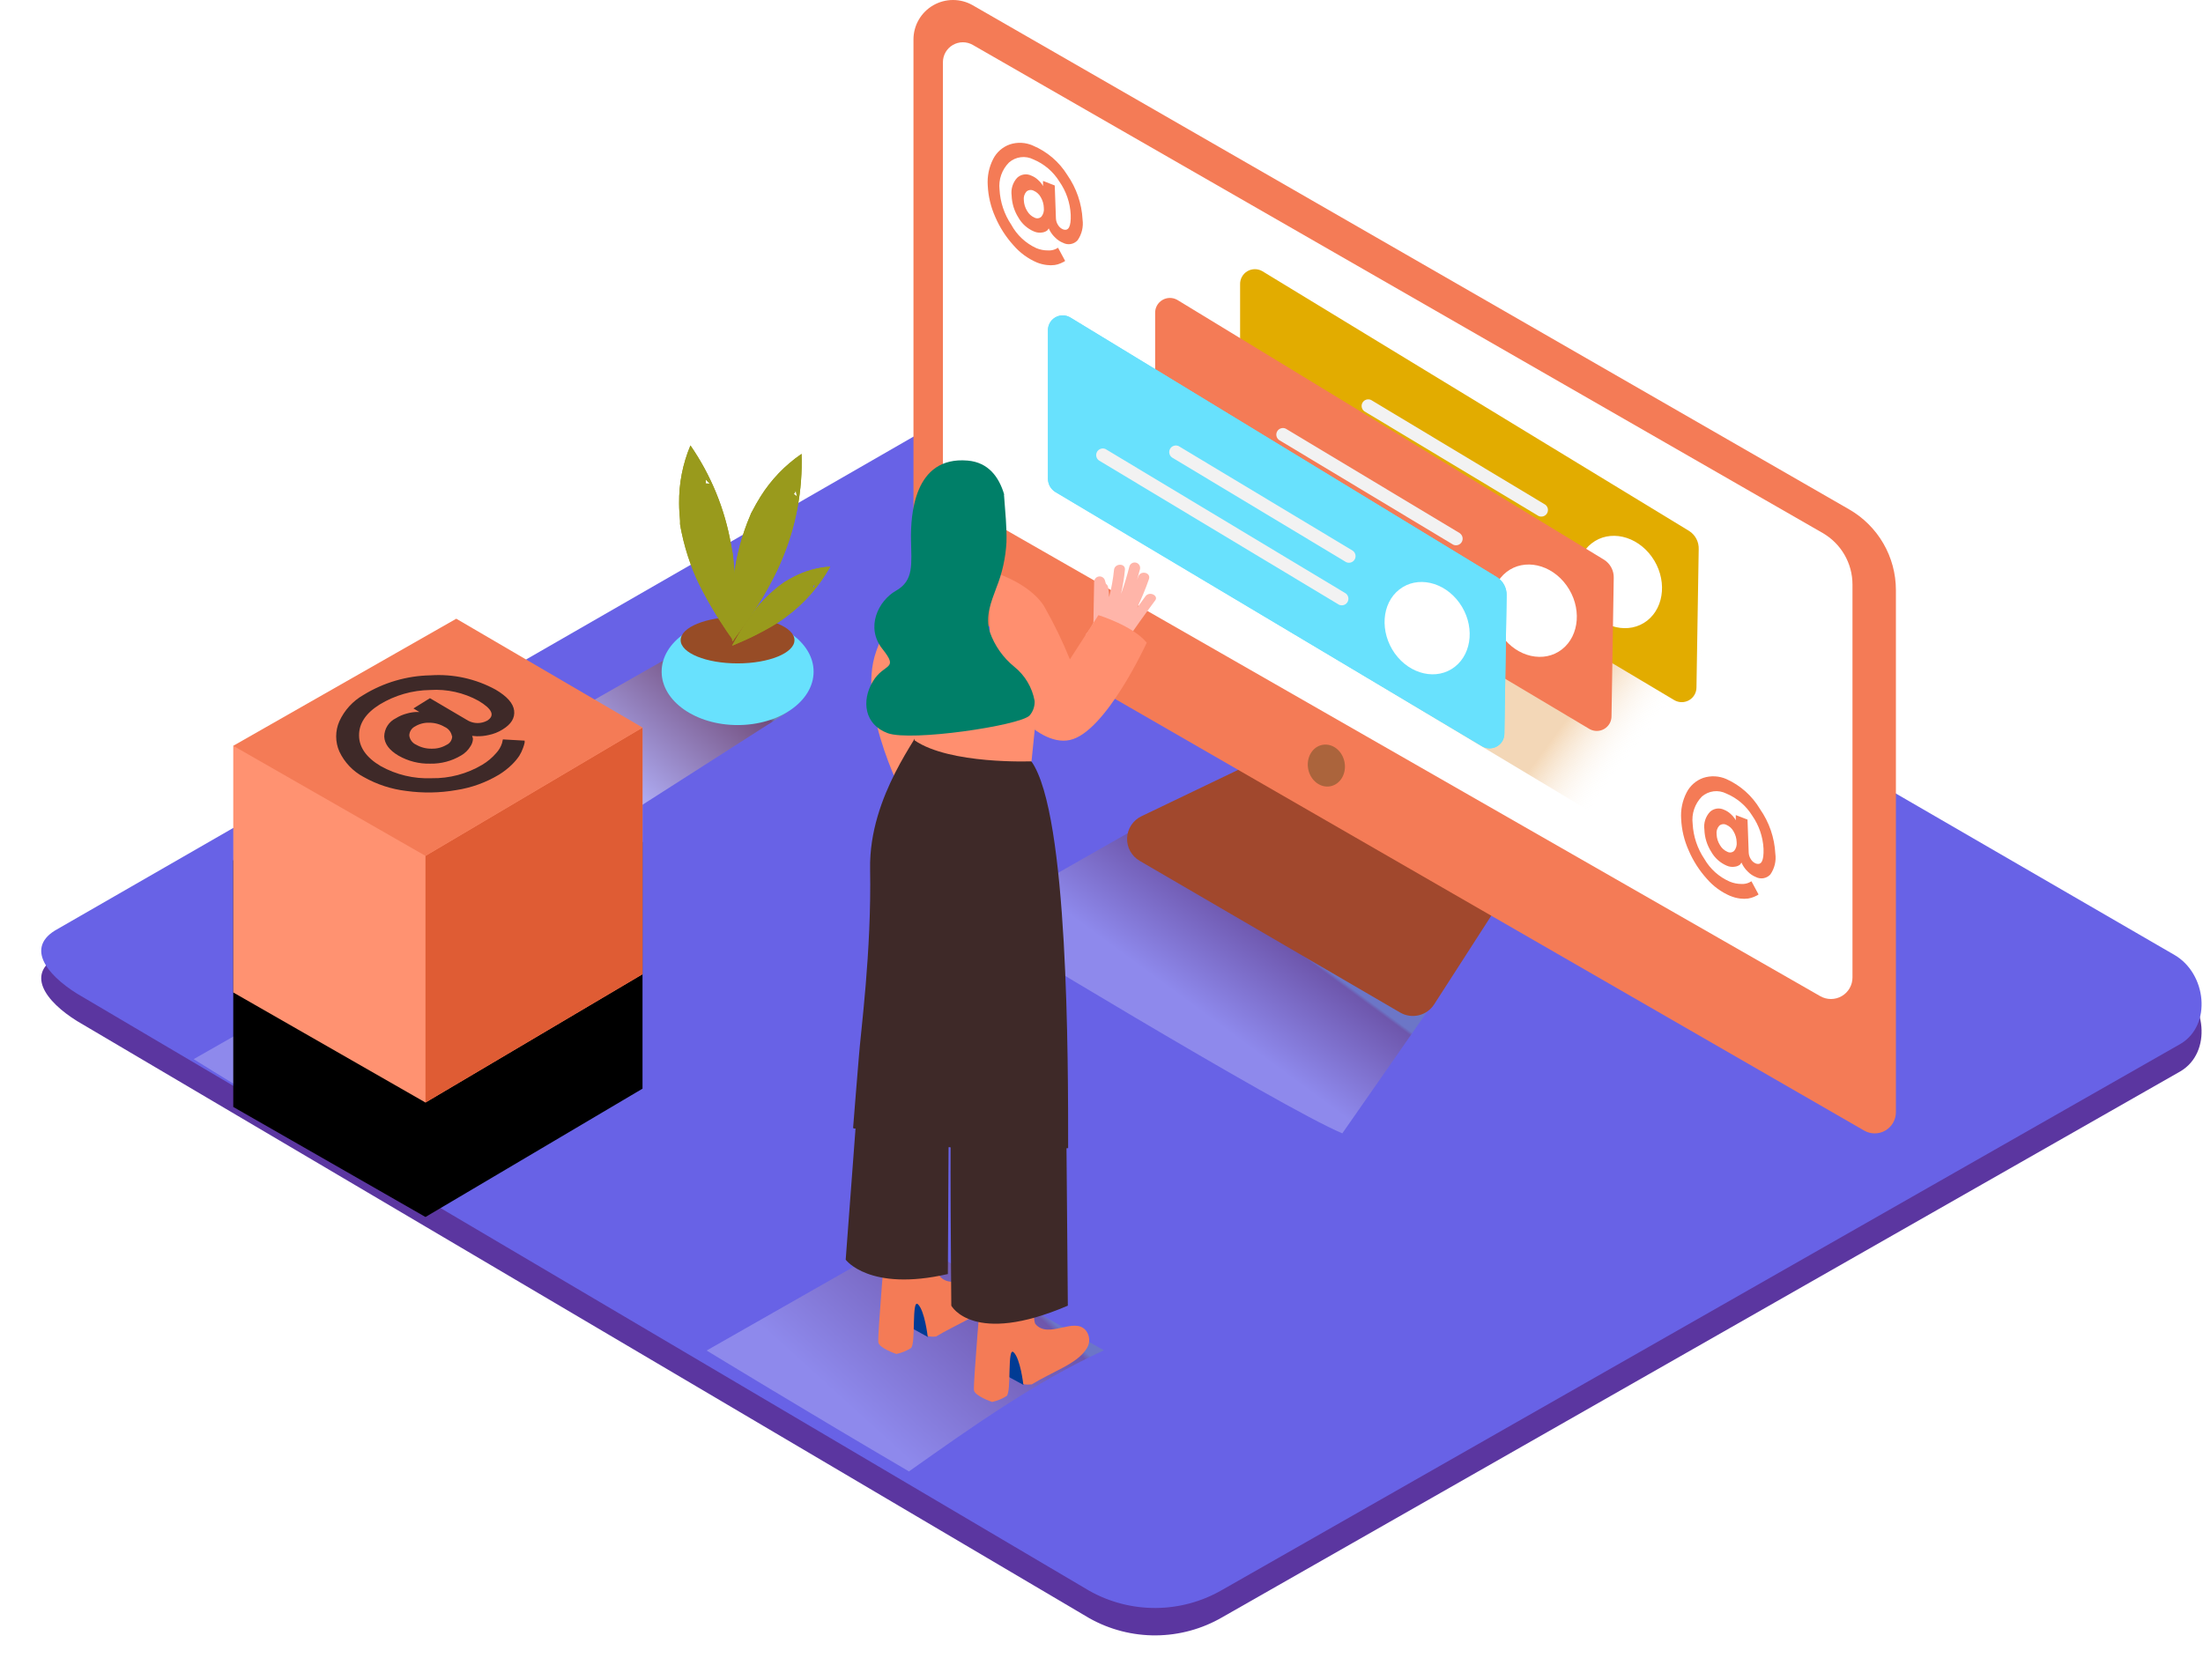
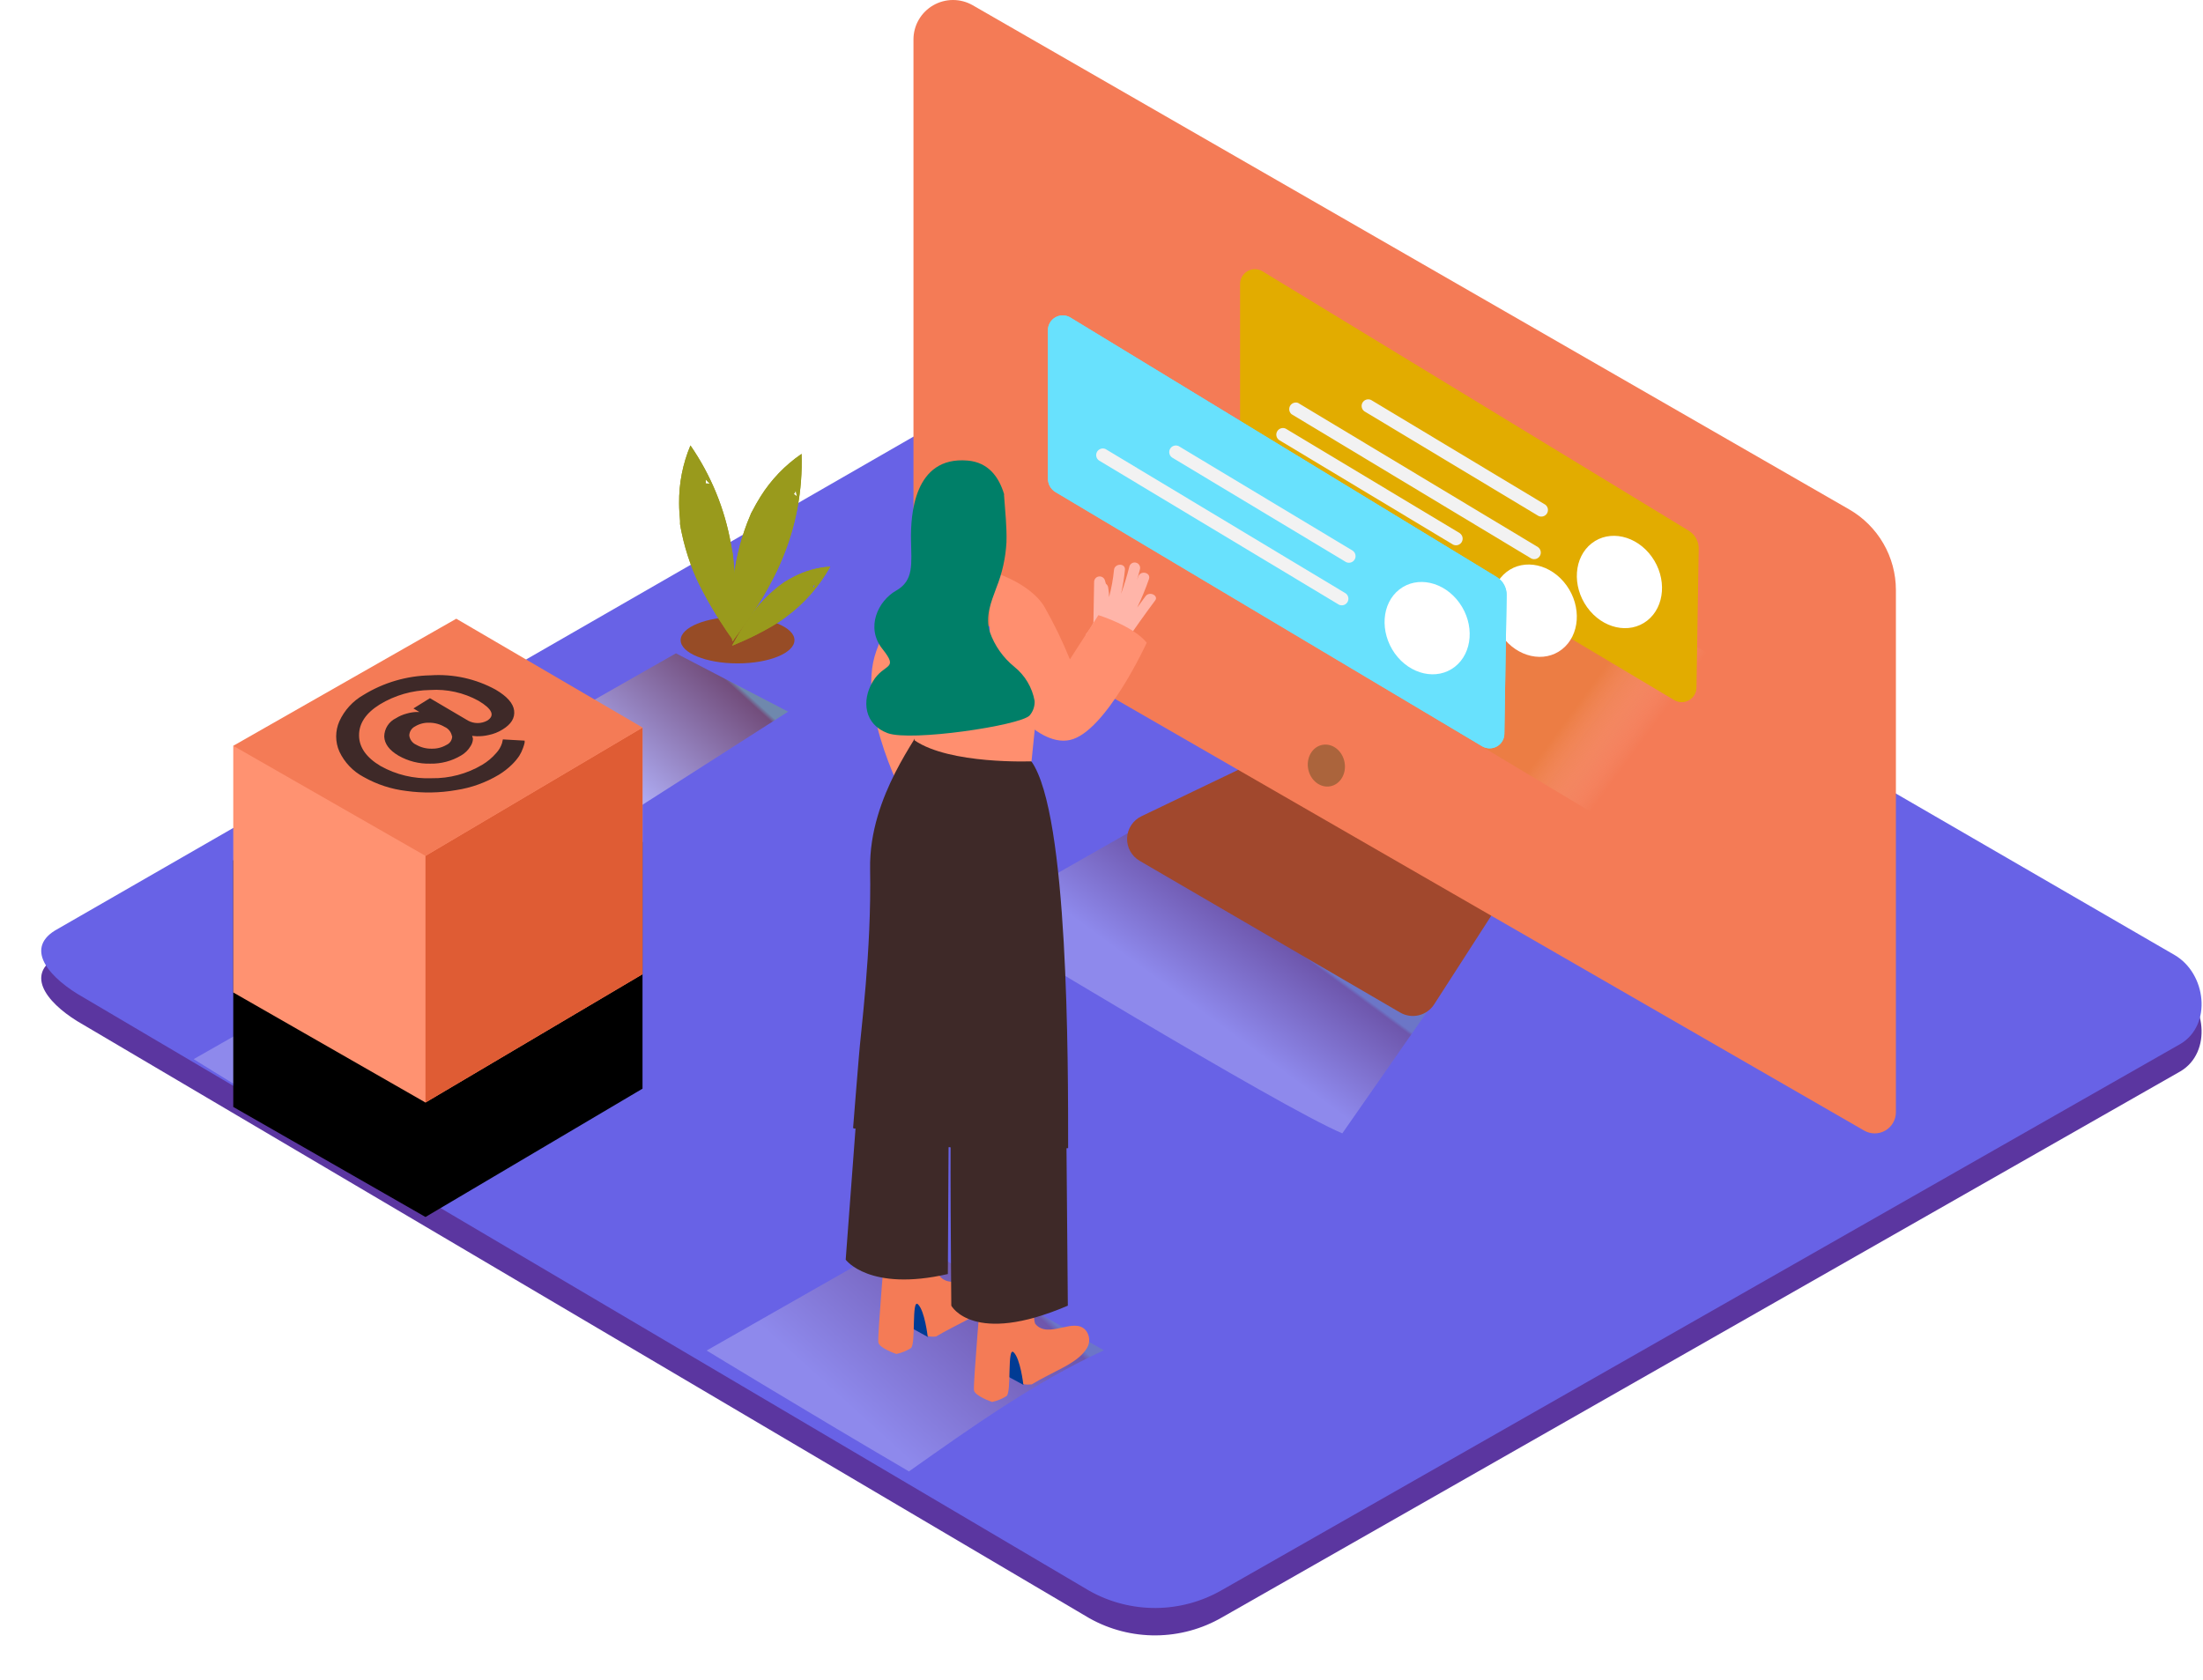
<svg xmlns="http://www.w3.org/2000/svg" width="481" height="367" viewBox="0 0 481 367" fill="none">
  <path d="M237.877 353.429L18.172 223.79C11.177 219.863 5.182 213.428 11.997 209.208L232.484 82.331C235.789 80.285 240.811 78.942 244.18 80.898L474.775 214.541C481.769 218.596 483.025 229.891 476.055 233.984L266.831 353.224C262.44 355.768 257.459 357.125 252.381 357.161C247.304 357.197 242.304 355.91 237.878 353.429H237.877Z" fill="#5B36A0" />
  <path d="M237.877 347.445L18.172 217.806C11.177 213.879 5.182 207.445 11.997 203.224L232.484 76.348C235.789 74.301 240.811 72.958 244.18 74.915L474.775 208.558C481.769 212.612 483.025 223.908 476.055 228.001L266.831 347.241C262.44 349.784 257.459 351.141 252.381 351.177C247.304 351.213 242.304 349.927 237.878 347.445H237.877Z" fill="#6862E6" />
  <path style="mix-blend-mode:multiply" opacity="0.25" d="M255.992 176.401L212.639 201.101C212.639 201.101 279.422 241.79 293.078 247.52L318.046 211.705" fill="url(#paint0_linear_24_54)" />
  <path style="mix-blend-mode:multiply" opacity="0.25" d="M241.016 294.898L197.651 270.25L154.287 294.95C154.287 294.95 176.872 308.712 198.458 321.351C212.166 311.667 225.886 301.883 241.016 294.898V294.898Z" fill="url(#paint1_linear_24_54)" />
  <path style="mix-blend-mode:multiply" opacity="0.46" d="M147.587 142.683L120.082 158.352C120.082 158.352 122.413 172.717 136.07 178.448L172.08 155.423" fill="url(#paint2_linear_24_54)" />
-   <path d="M161.051 158.352C170.213 158.352 177.641 153.129 177.641 146.687C177.641 140.244 170.213 135.022 161.051 135.022C151.888 135.022 144.461 140.244 144.461 146.687C144.461 153.129 151.888 158.352 161.051 158.352Z" fill="#68E1FD" />
  <path d="M161.038 144.883C167.9 144.883 173.464 142.609 173.464 139.805C173.464 137 167.9 134.727 161.038 134.727C154.175 134.727 148.612 137 148.612 139.805C148.612 142.609 154.175 144.883 161.038 144.883Z" fill="#974C26" />
  <path d="M160.589 131.337C160.589 129.047 160.513 126.758 160.333 124.469C160.282 123.871 160.227 123.279 160.167 122.69L160.039 121.527C160.039 121.181 159.859 120.247 159.859 120.337C159.782 119.868 159.701 119.403 159.616 118.943C158.261 111.171 155.237 103.783 150.751 97.287C149.063 101.298 148.221 105.612 148.278 109.962C148.278 111.243 148.381 112.521 148.483 113.724V114.479C148.586 115.092 148.701 115.757 148.829 116.32C149.317 118.653 149.972 120.949 150.789 123.189C151.523 125.251 152.418 127.253 153.467 129.176C154.597 131.34 155.824 133.452 157.143 135.507C158.094 137.007 159.09 138.479 160.128 139.92C160.436 137.068 160.577 134.202 160.589 131.337V131.337ZM154.069 105.588C154.134 105.293 154.134 104.988 154.069 104.693C154.385 105.017 154.697 105.35 155.004 105.691C154.696 105.603 154.375 105.569 154.056 105.588H154.069Z" fill="#999A1C" />
  <path d="M164.855 133.102C166.125 131.191 167.292 129.214 168.353 127.18C168.635 126.652 168.908 126.123 169.173 125.595L169.698 124.532L170.198 123.432L170.748 122.153C173.819 114.875 175.274 107.02 175.014 99.129C171.412 101.593 168.359 104.771 166.047 108.466C165.383 109.532 164.763 110.625 164.189 111.741L163.933 112.214L163.869 112.419C163.626 112.995 163.382 113.57 163.152 114.159C162.301 116.388 161.612 118.675 161.089 121.002C160.59 123.135 160.261 125.303 160.103 127.487C159.876 129.915 159.765 132.352 159.77 134.79C159.77 136.696 159.77 138.437 159.885 140.112C161.589 137.848 163.305 135.52 164.855 133.102V133.102ZM173.311 107.917C173.511 107.691 173.66 107.425 173.746 107.136C173.84 107.58 173.921 108.006 173.99 108.415C173.79 108.216 173.56 108.048 173.31 107.917H173.311Z" fill="#999A1C" />
  <path d="M164.766 138.807C166.07 138.16 167.351 137.469 168.609 136.735L169.569 136.147L170.198 135.75L170.813 135.315L171.53 134.79C175.535 131.854 178.857 128.088 181.266 123.752C178.531 123.927 175.862 124.663 173.426 125.914C172.721 126.273 172.042 126.669 171.363 127.077L171.069 127.257L170.966 127.347L170.018 128.05C168.837 128.98 167.724 129.993 166.688 131.082C165.73 132.073 164.851 133.137 164.061 134.266C163.171 135.521 162.317 136.801 161.499 138.103C160.918 139.059 160.367 140.032 159.846 141.02C161.499 140.329 163.152 139.613 164.766 138.807V138.807ZM177.474 127.935C177.655 127.878 177.821 127.782 177.961 127.653C177.867 127.926 177.765 128.194 177.653 128.459C177.619 128.28 177.559 128.108 177.474 127.947V127.935ZM160.589 131.337C160.589 129.047 160.513 126.758 160.333 124.469C160.282 123.871 160.227 123.279 160.167 122.69L160.039 121.527C160.039 121.181 159.859 120.247 159.859 120.337C159.782 119.868 159.701 119.403 159.616 118.943C158.261 111.171 155.237 103.783 150.751 97.287C149.063 101.298 148.221 105.612 148.278 109.962C148.278 111.243 148.381 112.521 148.483 113.724V114.479C148.586 115.092 148.701 115.757 148.829 116.32C149.317 118.653 149.972 120.949 150.789 123.189C151.523 125.251 152.418 127.253 153.467 129.176C154.597 131.34 155.824 133.452 157.143 135.507C158.094 137.007 159.09 138.479 160.128 139.92C160.436 137.068 160.577 134.202 160.589 131.337V131.337ZM154.069 105.588C154.134 105.293 154.134 104.988 154.069 104.693C154.385 105.017 154.697 105.35 155.004 105.691C154.696 105.603 154.375 105.569 154.056 105.588H154.069Z" fill="#999A1C" />
  <path d="M164.855 133.102C166.125 131.191 167.292 129.214 168.353 127.18C168.635 126.652 168.908 126.123 169.173 125.595L169.698 124.532L170.198 123.432L170.748 122.153C173.819 114.875 175.274 107.02 175.014 99.129C171.412 101.593 168.359 104.771 166.047 108.466C165.383 109.532 164.763 110.625 164.189 111.741L163.933 112.214L163.869 112.419C163.626 112.995 163.382 113.57 163.152 114.159C162.301 116.388 161.612 118.675 161.089 121.002C160.59 123.135 160.261 125.303 160.103 127.487C159.876 129.915 159.765 132.352 159.77 134.79C159.77 136.696 159.77 138.437 159.885 140.112C161.589 137.848 163.305 135.52 164.855 133.102V133.102ZM173.311 107.917C173.511 107.691 173.66 107.425 173.746 107.136C173.84 107.58 173.921 108.006 173.99 108.415C173.79 108.216 173.56 108.048 173.31 107.917H173.311Z" fill="#999A1C" />
  <path d="M164.766 138.807C166.07 138.16 167.351 137.469 168.609 136.735L169.569 136.147L170.198 135.75L170.813 135.315L171.53 134.79C175.535 131.854 178.857 128.088 181.266 123.751C178.531 123.927 175.862 124.663 173.426 125.914C172.721 126.273 172.042 126.669 171.363 127.077L171.069 127.257L170.966 127.347L170.018 128.05C168.837 128.98 167.724 129.993 166.688 131.081C165.73 132.073 164.851 133.137 164.061 134.266C163.171 135.521 162.317 136.801 161.499 138.103C160.918 139.059 160.367 140.032 159.846 141.02C161.499 140.329 163.152 139.613 164.766 138.806V138.807ZM177.474 127.935C177.655 127.878 177.821 127.782 177.961 127.653C177.867 127.926 177.765 128.194 177.653 128.459C177.619 128.28 177.559 128.108 177.474 127.947V127.935Z" fill="#999A1C" />
  <path d="M273.209 166.756L249.215 178.268C248.31 178.702 247.542 179.374 246.991 180.211C246.44 181.048 246.129 182.019 246.089 183.02C246.05 184.02 246.284 185.012 246.767 185.89C247.25 186.767 247.963 187.497 248.831 188.001L305.698 221.131C306.927 221.848 308.386 222.064 309.771 221.733C311.156 221.401 312.358 220.549 313.128 219.354L326.951 197.89" fill="#A1482D" />
  <path d="M403.713 111.23L212.383 1.148C211.07 0.394 209.582 -0.002 208.068 5.78233e-06C206.554 0.002 205.067 0.401 203.757 1.158C202.445 1.915 201.357 3.003 200.6 4.312C199.843 5.621 199.445 7.106 199.445 8.617V123.138C199.444 124.395 199.776 125.63 200.405 126.719C201.035 127.807 201.941 128.712 203.032 129.341L407.005 246.906C407.708 247.313 408.507 247.528 409.32 247.528C410.134 247.529 410.933 247.315 411.637 246.909C412.341 246.502 412.926 245.918 413.332 245.215C413.737 244.511 413.95 243.713 413.949 242.902V128.856C413.946 125.28 412.999 121.767 411.202 118.673C409.405 115.578 406.822 113.011 403.713 111.23V111.23Z" fill="#F47B56" />
-   <path d="M212.396 9.808L397.948 116.398C399.929 117.538 401.575 119.178 402.72 121.154C403.864 123.13 404.467 125.371 404.468 127.653V213.495C404.467 214.316 404.249 215.123 403.838 215.834C403.427 216.545 402.836 217.137 402.124 217.549C401.412 217.961 400.604 218.178 399.782 218.181C398.959 218.183 398.15 217.97 397.436 217.563L208.207 109.195C207.498 108.789 206.91 108.205 206.5 107.499C206.091 106.794 205.876 105.994 205.876 105.179V13.581C205.876 12.03 206.703 10.597 208.047 9.819C208.707 9.437 209.457 9.234 210.22 9.232C210.984 9.231 211.734 9.429 212.397 9.808H212.396Z" fill="white" />
  <path d="M290.47 171.719C292.659 171.299 294.042 168.934 293.56 166.437C293.078 163.94 290.912 162.256 288.724 162.677C286.535 163.097 285.151 165.462 285.633 167.959C286.116 170.456 288.281 172.14 290.47 171.719Z" fill="#AB643C" />
  <path opacity="0.32" d="M262.269 126.272L348.499 178L391.094 153.274L314.985 109.042" fill="url(#paint3_linear_24_54)" />
  <path d="M368.829 115.975L275.605 59.219C275.106 58.931 274.538 58.782 273.962 58.787C273.385 58.792 272.821 58.951 272.327 59.247C271.832 59.544 271.426 59.967 271.151 60.473C270.876 60.978 270.741 61.548 270.762 62.123V94.461C270.758 95.046 270.905 95.622 271.191 96.133C271.476 96.644 271.888 97.073 272.389 97.377L365.601 152.93C366.598 153.495 367.821 153.488 368.811 152.91C369.297 152.626 369.701 152.22 369.981 151.731C370.26 151.243 370.407 150.69 370.405 150.128L370.892 119.98C370.928 119.191 370.756 118.406 370.394 117.704C370.032 117.002 369.493 116.406 368.829 115.976V115.975Z" fill="#E2AC00" />
  <path d="M346.526 132.616C349.869 137.285 355.749 138.59 359.644 135.545C363.538 132.501 363.987 126.247 360.644 121.59C357.299 116.934 351.419 115.617 347.524 118.661C343.63 121.705 343.182 127.947 346.526 132.616V132.616Z" fill="white" />
  <path d="M337.379 110.206L299.356 87.349C299.029 87.196 298.657 87.171 298.313 87.277C297.968 87.384 297.676 87.615 297.494 87.925C297.311 88.236 297.251 88.603 297.325 88.955C297.4 89.307 297.603 89.619 297.896 89.83L335.918 112.688C336.244 112.84 336.616 112.866 336.961 112.759C337.305 112.653 337.597 112.421 337.78 112.111C337.963 111.801 338.023 111.434 337.949 111.082C337.874 110.729 337.671 110.417 337.379 110.206V110.206ZM335.816 119.493L283.406 87.988C283.085 87.878 282.735 87.884 282.418 88.004C282.101 88.125 281.836 88.353 281.67 88.648C281.504 88.943 281.447 89.287 281.509 89.62C281.571 89.953 281.748 90.253 282.01 90.469L334.355 121.986C334.681 122.139 335.053 122.164 335.398 122.058C335.742 121.951 336.034 121.72 336.217 121.41C336.4 121.1 336.46 120.732 336.386 120.38C336.311 120.028 336.108 119.716 335.816 119.505V119.492V119.493Z" fill="#F2F2F2" />
-   <path d="M350.228 122.243L257.055 65.5C256.556 65.212 255.988 65.063 255.412 65.068C254.835 65.073 254.271 65.232 253.777 65.528C253.282 65.825 252.876 66.248 252.601 66.754C252.326 67.259 252.191 67.829 252.212 68.404V100.727C252.204 101.313 252.349 101.891 252.632 102.405C252.915 102.918 253.327 103.35 253.827 103.657L347.038 159.209C348.046 159.787 349.288 159.777 350.286 159.184C350.776 158.892 351.18 158.475 351.456 157.976C351.732 157.477 351.869 156.914 351.855 156.344L352.342 126.196C352.363 125.411 352.18 124.634 351.809 123.94C351.438 123.247 350.893 122.662 350.228 122.243V122.243Z" fill="#F47B56" />
  <path d="M327.924 138.884C331.268 143.553 337.148 144.858 341.043 141.813C344.937 138.769 345.385 132.514 342.042 127.858C338.698 123.201 332.818 121.885 328.924 124.928C325.029 127.973 324.581 134.215 327.924 138.884Z" fill="white" />
  <path d="M318.777 116.473L280.729 93.616C280.402 93.463 280.03 93.438 279.686 93.544C279.341 93.651 279.049 93.882 278.867 94.192C278.684 94.502 278.624 94.87 278.698 95.222C278.773 95.574 278.976 95.886 279.269 96.097L317.291 118.955C317.617 119.107 317.989 119.133 318.334 119.026C318.678 118.919 318.97 118.688 319.153 118.378C319.336 118.068 319.396 117.701 319.322 117.348C319.247 116.996 319.044 116.684 318.752 116.473H318.777V116.473ZM317.202 125.824L264.805 94.268C264.478 94.115 264.106 94.09 263.761 94.197C263.417 94.304 263.125 94.535 262.943 94.845C262.76 95.156 262.7 95.523 262.774 95.875C262.849 96.228 263.052 96.539 263.345 96.75L315.754 128.254C316.08 128.407 316.452 128.432 316.797 128.326C317.141 128.219 317.433 127.988 317.616 127.678C317.798 127.367 317.858 127 317.784 126.648C317.71 126.296 317.506 125.984 317.214 125.773L317.202 125.824V125.824Z" fill="#F2F2F2" />
  <path d="M326.849 126.055L233.649 69.313C233.15 69.025 232.582 68.875 232.006 68.88C231.429 68.885 230.865 69.043 230.371 69.34C229.876 69.636 229.471 70.06 229.196 70.565C228.921 71.071 228.786 71.641 228.807 72.216V104.54C228.803 105.125 228.95 105.7 229.236 106.211C229.521 106.722 229.933 107.151 230.434 107.456L323.645 163.009C324.653 163.587 325.895 163.577 326.894 162.983C327.384 162.691 327.788 162.274 328.063 161.775C328.339 161.276 328.476 160.713 328.462 160.143L328.949 129.995C328.969 129.213 328.787 128.439 328.419 127.749C328.051 127.059 327.51 126.475 326.849 126.055V126.055Z" fill="#68E1FD" />
  <path d="M326.849 126.055L233.649 69.313C233.15 69.025 232.582 68.875 232.006 68.88C231.429 68.885 230.865 69.043 230.371 69.34C229.876 69.636 229.471 70.06 229.196 70.565C228.921 71.071 228.786 71.641 228.807 72.216V104.54C228.803 105.125 228.95 105.7 229.236 106.211C229.521 106.722 229.933 107.151 230.434 107.456L323.645 163.009C324.653 163.587 325.895 163.577 326.894 162.983C327.384 162.691 327.788 162.274 328.063 161.775C328.339 161.276 328.476 160.713 328.462 160.143L328.949 129.995C328.969 129.213 328.787 128.439 328.419 127.749C328.051 127.059 327.51 126.475 326.849 126.055V126.055Z" fill="#68E1FD" />
  <path d="M304.532 142.696C307.875 147.364 313.756 148.67 317.65 145.625C321.545 142.58 321.993 136.325 318.65 131.67C315.306 127.014 309.425 125.696 305.531 128.741C301.637 131.785 301.227 138.027 304.531 142.696H304.532Z" fill="white" />
  <path d="M295.385 120.286L257.35 97.428C257.023 97.275 256.651 97.25 256.307 97.357C255.962 97.463 255.67 97.694 255.488 98.004C255.305 98.315 255.245 98.682 255.319 99.034C255.393 99.386 255.596 99.698 255.889 99.909L293.912 122.767C294.238 122.92 294.61 122.945 294.955 122.839C295.299 122.732 295.591 122.501 295.774 122.191C295.956 121.88 296.016 121.513 295.942 121.161C295.868 120.808 295.664 120.496 295.372 120.286H295.385V120.286ZM293.809 129.585L241.4 98.079C241.073 97.927 240.701 97.901 240.356 98.008C240.012 98.115 239.72 98.346 239.538 98.657C239.355 98.967 239.295 99.334 239.369 99.687C239.444 100.039 239.647 100.351 239.94 100.562L292.349 132.066C292.675 132.218 293.047 132.244 293.392 132.137C293.736 132.031 294.028 131.799 294.211 131.489C294.393 131.179 294.453 130.812 294.379 130.459C294.305 130.107 294.101 129.795 293.809 129.584V129.585Z" fill="#F2F2F2" />
  <path d="M204.531 122.882C198.507 128.06 193.952 134.725 191.323 142.209C186.685 155.002 198.279 175.902 198.279 175.902L216.317 161.64" fill="#FF8F6F" />
  <path d="M202.583 291.995L197.69 289.296L198.97 282.312C198.97 282.312 206.26 283.002 206.9 285.586" fill="#003B94" />
  <path d="M204.377 291.893C205.479 291.215 206.632 290.614 207.772 290.012C210.602 288.465 214.69 286.866 216.432 283.962C216.789 283.375 216.958 282.693 216.917 282.007C216.876 281.322 216.626 280.665 216.202 280.124C213.639 277.029 208.028 282.12 205.158 278.692C204.595 278.014 204.326 267.256 204.326 267.256L193.411 270.198C193.411 270.198 191.566 291.815 191.771 293.146C191.976 294.476 195.73 295.705 195.73 295.705C196.848 295.467 197.914 295.034 198.881 294.425C200.021 293.594 198.983 283.45 200.444 284.87C201.904 286.291 202.544 291.841 202.544 291.841C203.151 291.933 203.766 291.951 204.377 291.892V291.893Z" fill="#F47B56" />
  <path d="M223.427 302.444L218.533 299.785L219.813 292.801C219.813 292.801 227.103 293.492 227.743 296.075" fill="#003B94" />
  <path d="M225.271 302.343C226.373 301.665 227.526 301.064 228.666 300.463C231.497 298.915 235.584 297.317 237.326 294.413C237.683 293.825 237.852 293.144 237.811 292.458C237.77 291.772 237.52 291.116 237.096 290.575C234.533 287.479 228.922 292.571 226.053 289.143C225.489 288.465 225.22 277.707 225.22 277.707L214.305 280.649C214.305 280.649 212.448 302.343 212.653 303.622C212.858 304.901 216.611 306.18 216.611 306.18C217.729 305.943 218.796 305.51 219.763 304.901C220.903 304.07 219.865 293.927 221.326 295.347C222.786 296.766 223.426 302.318 223.426 302.318C224.037 302.402 224.657 302.41 225.271 302.343V302.343Z" fill="#F47B56" />
  <path d="M187.864 232.17L184.648 275.111C184.648 275.111 189.773 282.172 206.952 278.244L207.118 249.297L187.864 232.17ZM207.708 240.677C207.336 244.373 207.708 285.152 207.708 285.152C207.708 285.152 212.46 294.028 233.15 285.152L232.855 250.5" fill="#3E2928" />
  <path d="M186.262 246.355C187.672 247.328 188.158 242.326 189.632 243.184C194.991 246.292 200.679 248.797 206.593 250.654H206.721C206.862 250.585 207.015 250.546 207.171 250.538C207.328 250.53 207.484 250.553 207.631 250.607C207.778 250.661 207.913 250.744 208.028 250.851C208.142 250.957 208.233 251.086 208.297 251.229C211.949 252.317 215.668 253.172 219.43 253.787C224.26 254.555 228.256 250.987 233.214 250.743C233.214 231.787 233.304 177.833 225.22 166.321L201.302 158.288C201.187 160.258 189.696 173.561 189.977 189.781C190.297 208.059 187.915 225.302 187.505 231.019C187.441 231.992 186.314 245.32 186.262 246.355V246.355Z" fill="#3E2928" />
  <path d="M227.423 144.525L225.22 166.27C225.22 166.27 207.375 166.987 199.688 161.691V143.245" fill="#FF8F6F" />
  <path d="M250.111 130.212L248.292 132.693C249.262 130.675 250.118 128.604 250.854 126.49C251.367 125.044 249.048 124.469 248.536 125.914L248.266 126.656C248.489 125.888 248.698 125.117 248.894 124.34C248.934 124.187 248.944 124.028 248.922 123.871C248.901 123.715 248.848 123.564 248.768 123.428C248.687 123.292 248.58 123.173 248.453 123.078C248.326 122.984 248.181 122.916 248.027 122.878C247.873 122.839 247.714 122.832 247.557 122.856C247.4 122.88 247.25 122.935 247.115 123.018C246.98 123.1 246.862 123.209 246.769 123.337C246.677 123.465 246.611 123.611 246.575 123.764C246.072 125.772 245.469 127.753 244.769 129.7C245.16 127.971 245.443 126.219 245.615 124.455C245.769 122.934 243.373 122.998 243.232 124.455C243.033 126.463 242.673 128.452 242.156 130.403C242.156 129.721 242.092 129.039 241.964 128.357C241.946 128.187 241.893 128.022 241.806 127.874C241.72 127.726 241.603 127.599 241.464 127.499C241.399 127.232 241.322 126.967 241.234 126.706C241.143 126.438 240.961 126.211 240.719 126.064C240.477 125.917 240.19 125.859 239.91 125.902C239.629 125.945 239.373 126.085 239.187 126.298C239 126.511 238.894 126.783 238.889 127.066L238.735 136.019C238.302 136.947 237.736 137.809 237.057 138.577C238.209 139.373 239.321 140.227 240.388 141.135C241.339 141.938 242.246 142.792 243.104 143.693C243.869 142.742 244.608 141.77 245.32 140.777C245.408 140.702 245.486 140.617 245.55 140.521C247.683 137.368 249.888 134.263 252.161 131.209C253.109 130.16 251.021 128.996 250.111 130.212V130.212Z" fill="#FFB5A9" />
  <path d="M216.099 124.699C216.099 124.699 224.529 126.963 227.949 132.373C230.091 136.119 231.979 140.003 233.599 144.001L239.824 134.343C239.824 134.343 247.383 136.658 250.38 140.368C250.38 140.368 241.413 159.938 233.598 161.614C225.784 163.29 217.482 150.128 217.482 150.128C217.482 150.128 215.766 155.628 216.099 149.757" fill="#FF8F6F" />
  <path d="M221.454 145.612C219.003 143.621 217.154 140.991 216.112 138.015C215.099 134.574 216.368 131.554 217.546 128.357C218.822 125.187 219.566 121.829 219.75 118.418C219.852 115.067 219.468 111.716 219.237 108.376C219.204 108.233 219.204 108.085 219.237 107.942C218.11 104.169 215.804 100.971 211.257 100.587C199.483 99.589 198.817 112.611 198.907 117.907C198.997 123.202 199.56 126.783 195.653 128.996C191.745 131.209 188.927 137.016 192.655 141.712C196.383 146.405 193.039 144.692 190.554 148.861C188.069 153.031 188.709 158.238 193.808 160.117C198.907 161.997 222.607 158.467 224.784 156.28C225.557 155.399 225.956 154.252 225.899 153.083C225.368 150.14 223.789 147.488 221.454 145.613V145.612Z" fill="#007F68" />
  <path d="M233.035 38.217C235.03 41.085 236.184 44.452 236.365 47.938C236.588 49.534 236.2 51.156 235.277 52.479C234.884 52.91 234.358 53.199 233.782 53.298C233.207 53.398 232.614 53.303 232.099 53.029C231.451 52.771 230.866 52.379 230.383 51.878C229.948 51.471 229.576 51.001 229.281 50.484L228.974 49.883C228.89 50.04 228.786 50.186 228.666 50.318C228.36 50.555 227.999 50.709 227.616 50.765C226.975 50.884 226.313 50.803 225.72 50.535C224.303 49.923 223.125 48.868 222.363 47.529C221.444 46.074 220.931 44.4 220.877 42.681C220.783 41.994 220.841 41.294 221.047 40.631C221.253 39.968 221.602 39.358 222.069 38.844C222.474 38.453 222.991 38.196 223.548 38.109C224.105 38.022 224.676 38.109 225.182 38.357C225.695 38.562 226.168 38.856 226.578 39.228C226.928 39.524 227.237 39.863 227.5 40.238L227.73 40.647V39.509L230.293 40.506L230.549 47.696C230.567 48.21 230.727 48.71 231.011 49.141C231.251 49.557 231.62 49.884 232.061 50.074C233.299 50.561 233.871 49.495 233.778 46.877C233.649 44.284 232.792 41.78 231.305 39.65C229.969 37.483 227.984 35.792 225.63 34.815C224.776 34.381 223.811 34.214 222.86 34.335C221.909 34.456 221.017 34.859 220.3 35.493C219.534 36.261 218.952 37.191 218.595 38.214C218.238 39.236 218.116 40.326 218.238 41.402C218.384 44.143 219.269 46.795 220.8 49.077C222.018 51.329 223.938 53.125 226.27 54.193C227.082 54.532 227.954 54.702 228.833 54.692C229.405 54.73 229.977 54.625 230.498 54.385L231.011 54.103L232.561 56.981L232.304 57.161C232.06 57.297 231.808 57.417 231.549 57.519C231.139 57.695 230.709 57.816 230.267 57.878C229.702 57.954 229.129 57.954 228.564 57.878C227.821 57.789 227.093 57.604 226.399 57.327C224.425 56.48 222.672 55.194 221.274 53.567C219.616 51.736 218.274 49.644 217.303 47.376C216.33 45.208 215.774 42.878 215.663 40.506C215.525 38.512 215.933 36.518 216.842 34.738C217.596 33.244 218.899 32.099 220.48 31.54C222.135 30.995 223.935 31.087 225.527 31.796C228.636 33.108 231.26 35.352 233.035 38.217V38.217ZM227.385 47.312C227.805 46.775 227.995 46.094 227.91 45.418C227.889 44.584 227.655 43.77 227.231 43.052C226.884 42.426 226.339 41.931 225.681 41.645C225.428 41.515 225.142 41.465 224.861 41.502C224.579 41.538 224.315 41.66 224.105 41.85C223.884 42.101 223.719 42.396 223.622 42.716C223.525 43.036 223.497 43.373 223.542 43.705C223.571 44.548 223.822 45.369 224.272 46.083C224.642 46.733 225.212 47.245 225.899 47.542C226.139 47.665 226.412 47.709 226.679 47.667C226.946 47.626 227.193 47.502 227.385 47.312ZM384.292 176.72C386.29 179.587 387.444 182.955 387.622 186.442C387.845 188.038 387.456 189.659 386.534 190.982C386.14 191.412 385.614 191.699 385.039 191.798C384.464 191.898 383.873 191.804 383.357 191.533C382.711 191.271 382.126 190.88 381.64 190.382C381.207 189.972 380.836 189.502 380.538 188.987L380.231 188.386C380.144 188.542 380.041 188.687 379.923 188.821C379.619 189.06 379.257 189.215 378.873 189.269C378.238 189.396 377.579 189.32 376.99 189.051C375.571 188.436 374.393 187.376 373.633 186.033C372.705 184.576 372.187 182.897 372.134 181.172C372.036 180.484 372.093 179.784 372.299 179.12C372.505 178.457 372.856 177.847 373.326 177.334C373.729 176.945 374.244 176.689 374.799 176.602C375.353 176.515 375.922 176.601 376.426 176.849C376.94 177.052 377.413 177.346 377.822 177.718C378.172 178.02 378.482 178.364 378.745 178.742L378.988 179.15V178.013L381.55 178.997L381.807 186.186C381.829 186.7 381.988 187.199 382.267 187.631C382.509 188.047 382.877 188.374 383.318 188.565C384.599 189.051 385.125 187.989 385.048 185.368C384.918 182.771 384.061 180.263 382.575 178.127C381.239 175.969 379.259 174.283 376.913 173.305C376.059 172.872 375.095 172.704 374.145 172.822C373.195 172.941 372.302 173.341 371.583 173.971C370.821 174.748 370.245 175.686 369.897 176.716C369.549 177.745 369.438 178.84 369.573 179.918C369.716 182.66 370.601 185.312 372.134 187.592C373.399 189.791 375.34 191.527 377.669 192.543C378.48 192.88 379.351 193.054 380.231 193.055C380.802 193.088 381.374 192.982 381.896 192.747L382.409 192.466L383.959 195.344L383.703 195.524C383.459 195.66 383.207 195.78 382.947 195.882C382.535 196.051 382.105 196.171 381.666 196.24C381.096 196.315 380.518 196.315 379.949 196.24C379.21 196.147 378.486 195.958 377.797 195.677C375.824 194.833 374.071 193.551 372.672 191.929C371.014 190.094 369.672 187.998 368.702 185.726C367.728 183.559 367.172 181.228 367.062 178.856C366.922 176.866 367.33 174.876 368.24 173.1C368.996 171.605 370.298 170.456 371.878 169.89C373.538 169.351 375.34 169.442 376.938 170.146C380.011 171.527 382.58 173.824 384.292 176.72V176.72ZM378.642 185.815C378.852 185.551 379.008 185.247 379.1 184.922C379.193 184.597 379.22 184.257 379.18 183.921C379.157 183.087 378.919 182.272 378.489 181.556C378.148 180.929 377.606 180.433 376.951 180.149C376.7 180.017 376.415 179.965 376.133 179.999C375.852 180.034 375.588 180.153 375.376 180.34C375.151 180.589 374.982 180.884 374.883 181.204C374.783 181.525 374.754 181.863 374.799 182.195C374.829 183.035 375.08 183.851 375.529 184.562C375.898 185.215 376.469 185.731 377.156 186.033C377.395 186.157 377.667 186.203 377.934 186.164C378.201 186.125 378.448 186.003 378.642 185.815" fill="#F47B56" />
  <path style="mix-blend-mode:multiply" opacity="0.25" d="M128.998 231.263L85.633 206.626L42.282 231.312C42.282 231.312 66.404 246.354 87.991 258.993C101.698 249.322 113.881 238.259 128.998 231.262V231.263Z" fill="url(#paint4_linear_24_54)" />
  <g filter="url(#filter0_d_24_54)">
    <path d="M50.93 162.881V216.751L92.898 240.786L140.285 212.761V158.891" fill="black" />
  </g>
  <path d="M50.93 162.881V216.751L92.898 240.786L140.285 212.761V158.891" fill="#FF9271" />
  <path d="M92.899 186.917V240.787L140.286 212.761V158.891L92.899 186.917Z" fill="#DF5C34" />
  <path d="M50.93 162.88L99.624 135.126L140.286 158.893L92.899 186.918L50.93 162.88Z" fill="#F47B56" />
  <path d="M94.013 147.49C98.95 147.157 103.88 148.242 108.22 150.619C110.706 152.081 112.064 153.607 112.256 155.198C112.448 156.788 111.628 158.173 109.694 159.341C108.777 159.908 107.766 160.307 106.709 160.521C105.84 160.726 104.949 160.816 104.057 160.79L103.083 160.713C103.174 160.93 103.234 161.159 103.263 161.393C103.232 161.947 103.055 162.482 102.75 162.945C102.243 163.805 101.519 164.517 100.65 165.01C98.625 166.213 96.305 166.826 93.95 166.78C91.513 166.846 89.106 166.238 86.993 165.023C84.994 163.843 83.97 162.457 83.893 160.867C83.9 160.025 84.145 159.202 84.598 158.492C85.051 157.782 85.694 157.214 86.455 156.852C87.185 156.397 87.98 156.055 88.812 155.839C89.476 155.647 90.159 155.531 90.849 155.493H91.554L90.272 154.723L93.872 152.479L102.212 157.391C102.85 157.734 103.563 157.914 104.287 157.914C105.011 157.914 105.724 157.734 106.362 157.391C108.131 156.288 107.499 154.839 104.467 153.043C101.245 151.269 97.582 150.454 93.911 150.696C90.02 150.744 86.215 151.838 82.893 153.864C79.87 155.754 78.371 158.007 78.397 160.624C78.397 163.188 79.998 165.472 83.111 167.306C86.509 169.206 90.368 170.126 94.257 169.961C98.129 170.024 101.943 169.012 105.274 167.036C106.427 166.353 107.461 165.487 108.336 164.471C108.921 163.85 109.358 163.105 109.616 162.291L109.796 161.483L114.549 161.752C114.557 161.897 114.557 162.042 114.549 162.188C114.462 162.581 114.346 162.966 114.203 163.342C113.997 163.945 113.721 164.522 113.383 165.062C112.895 165.789 112.328 166.46 111.693 167.062C110.855 167.87 109.931 168.585 108.938 169.192C106.078 170.909 102.91 172.05 99.612 172.552C96.018 173.18 92.349 173.245 88.735 172.744C85.45 172.357 82.275 171.319 79.396 169.691C77.071 168.46 75.21 166.507 74.092 164.125C73.635 163.086 73.399 161.964 73.399 160.829C73.399 159.694 73.635 158.571 74.092 157.532C75.199 155.107 77.041 153.092 79.358 151.773C83.772 149.06 88.833 147.581 94.013 147.489V147.49ZM98.676 160.752C98.506 159.861 97.906 159.112 97.075 158.751C96.066 158.156 94.916 157.842 93.745 157.84C92.656 157.799 91.579 158.075 90.644 158.635C90.267 158.819 89.949 159.103 89.723 159.456C89.497 159.809 89.372 160.217 89.363 160.636C89.48 161.526 90.053 162.29 90.875 162.65C91.907 163.24 93.081 163.537 94.269 163.51C95.412 163.539 96.539 163.245 97.523 162.663C97.888 162.496 98.196 162.226 98.41 161.887C98.624 161.548 98.734 161.153 98.728 160.752" fill="#3E2928" />
  <defs>
    <filter id="filter0_d_24_54" x="0.93" y="133.891" width="189.355" height="181.895" filterUnits="userSpaceOnUse" color-interpolation-filters="sRGB">
      <feFlood flood-opacity="0" result="BackgroundImageFix" />
      <feColorMatrix in="SourceAlpha" type="matrix" values="0 0 0 0 0 0 0 0 0 0 0 0 0 0 0 0 0 0 127 0" result="hardAlpha" />
      <feOffset dy="25" />
      <feGaussianBlur stdDeviation="25" />
      <feColorMatrix type="matrix" values="0 0 0 0 0.209 0 0 0 0 0.069 0 0 0 0 0.478 0 0 0 0.497 0" />
      <feBlend mode="normal" in2="BackgroundImageFix" result="effect1_dropShadow_24_54" />
      <feBlend mode="normal" in="SourceGraphic" in2="effect1_dropShadow_24_54" result="shape" />
    </filter>
    <linearGradient id="paint0_linear_24_54" x1="277.128" y1="202.587" x2="263.235" y2="221.489" gradientUnits="userSpaceOnUse">
      <stop stop-color="#78B46A" />
      <stop offset="0.03" stop-color="#7F3500" />
      <stop offset="1" stop-color="white" />
    </linearGradient>
    <linearGradient id="paint1_linear_24_54" x1="225.566" y1="284.824" x2="196.412" y2="316.918" gradientUnits="userSpaceOnUse">
      <stop stop-color="#78B46A" />
      <stop offset="0.03" stop-color="#7F3500" />
      <stop offset="1" stop-color="white" />
    </linearGradient>
    <linearGradient id="paint2_linear_24_54" x1="162.023" y1="150.503" x2="140.164" y2="174.569" gradientUnits="userSpaceOnUse">
      <stop stop-color="#78B46A" />
      <stop offset="0.03" stop-color="#7F3500" />
      <stop offset="1" stop-color="white" />
    </linearGradient>
    <linearGradient id="paint3_linear_24_54" x1="366.637" y1="150.823" x2="353.524" y2="141.221" gradientUnits="userSpaceOnUse">
      <stop stop-color="white" stop-opacity="0" />
      <stop offset="0.99" stop-color="#DC841E" />
    </linearGradient>
    <linearGradient id="paint4_linear_24_54" x1="113.547" y1="221.046" x2="83.967" y2="253.61" gradientUnits="userSpaceOnUse">
      <stop stop-color="#78B46A" />
      <stop offset="0.03" stop-color="#7F3500" />
      <stop offset="1" stop-color="white" />
    </linearGradient>
  </defs>
</svg>